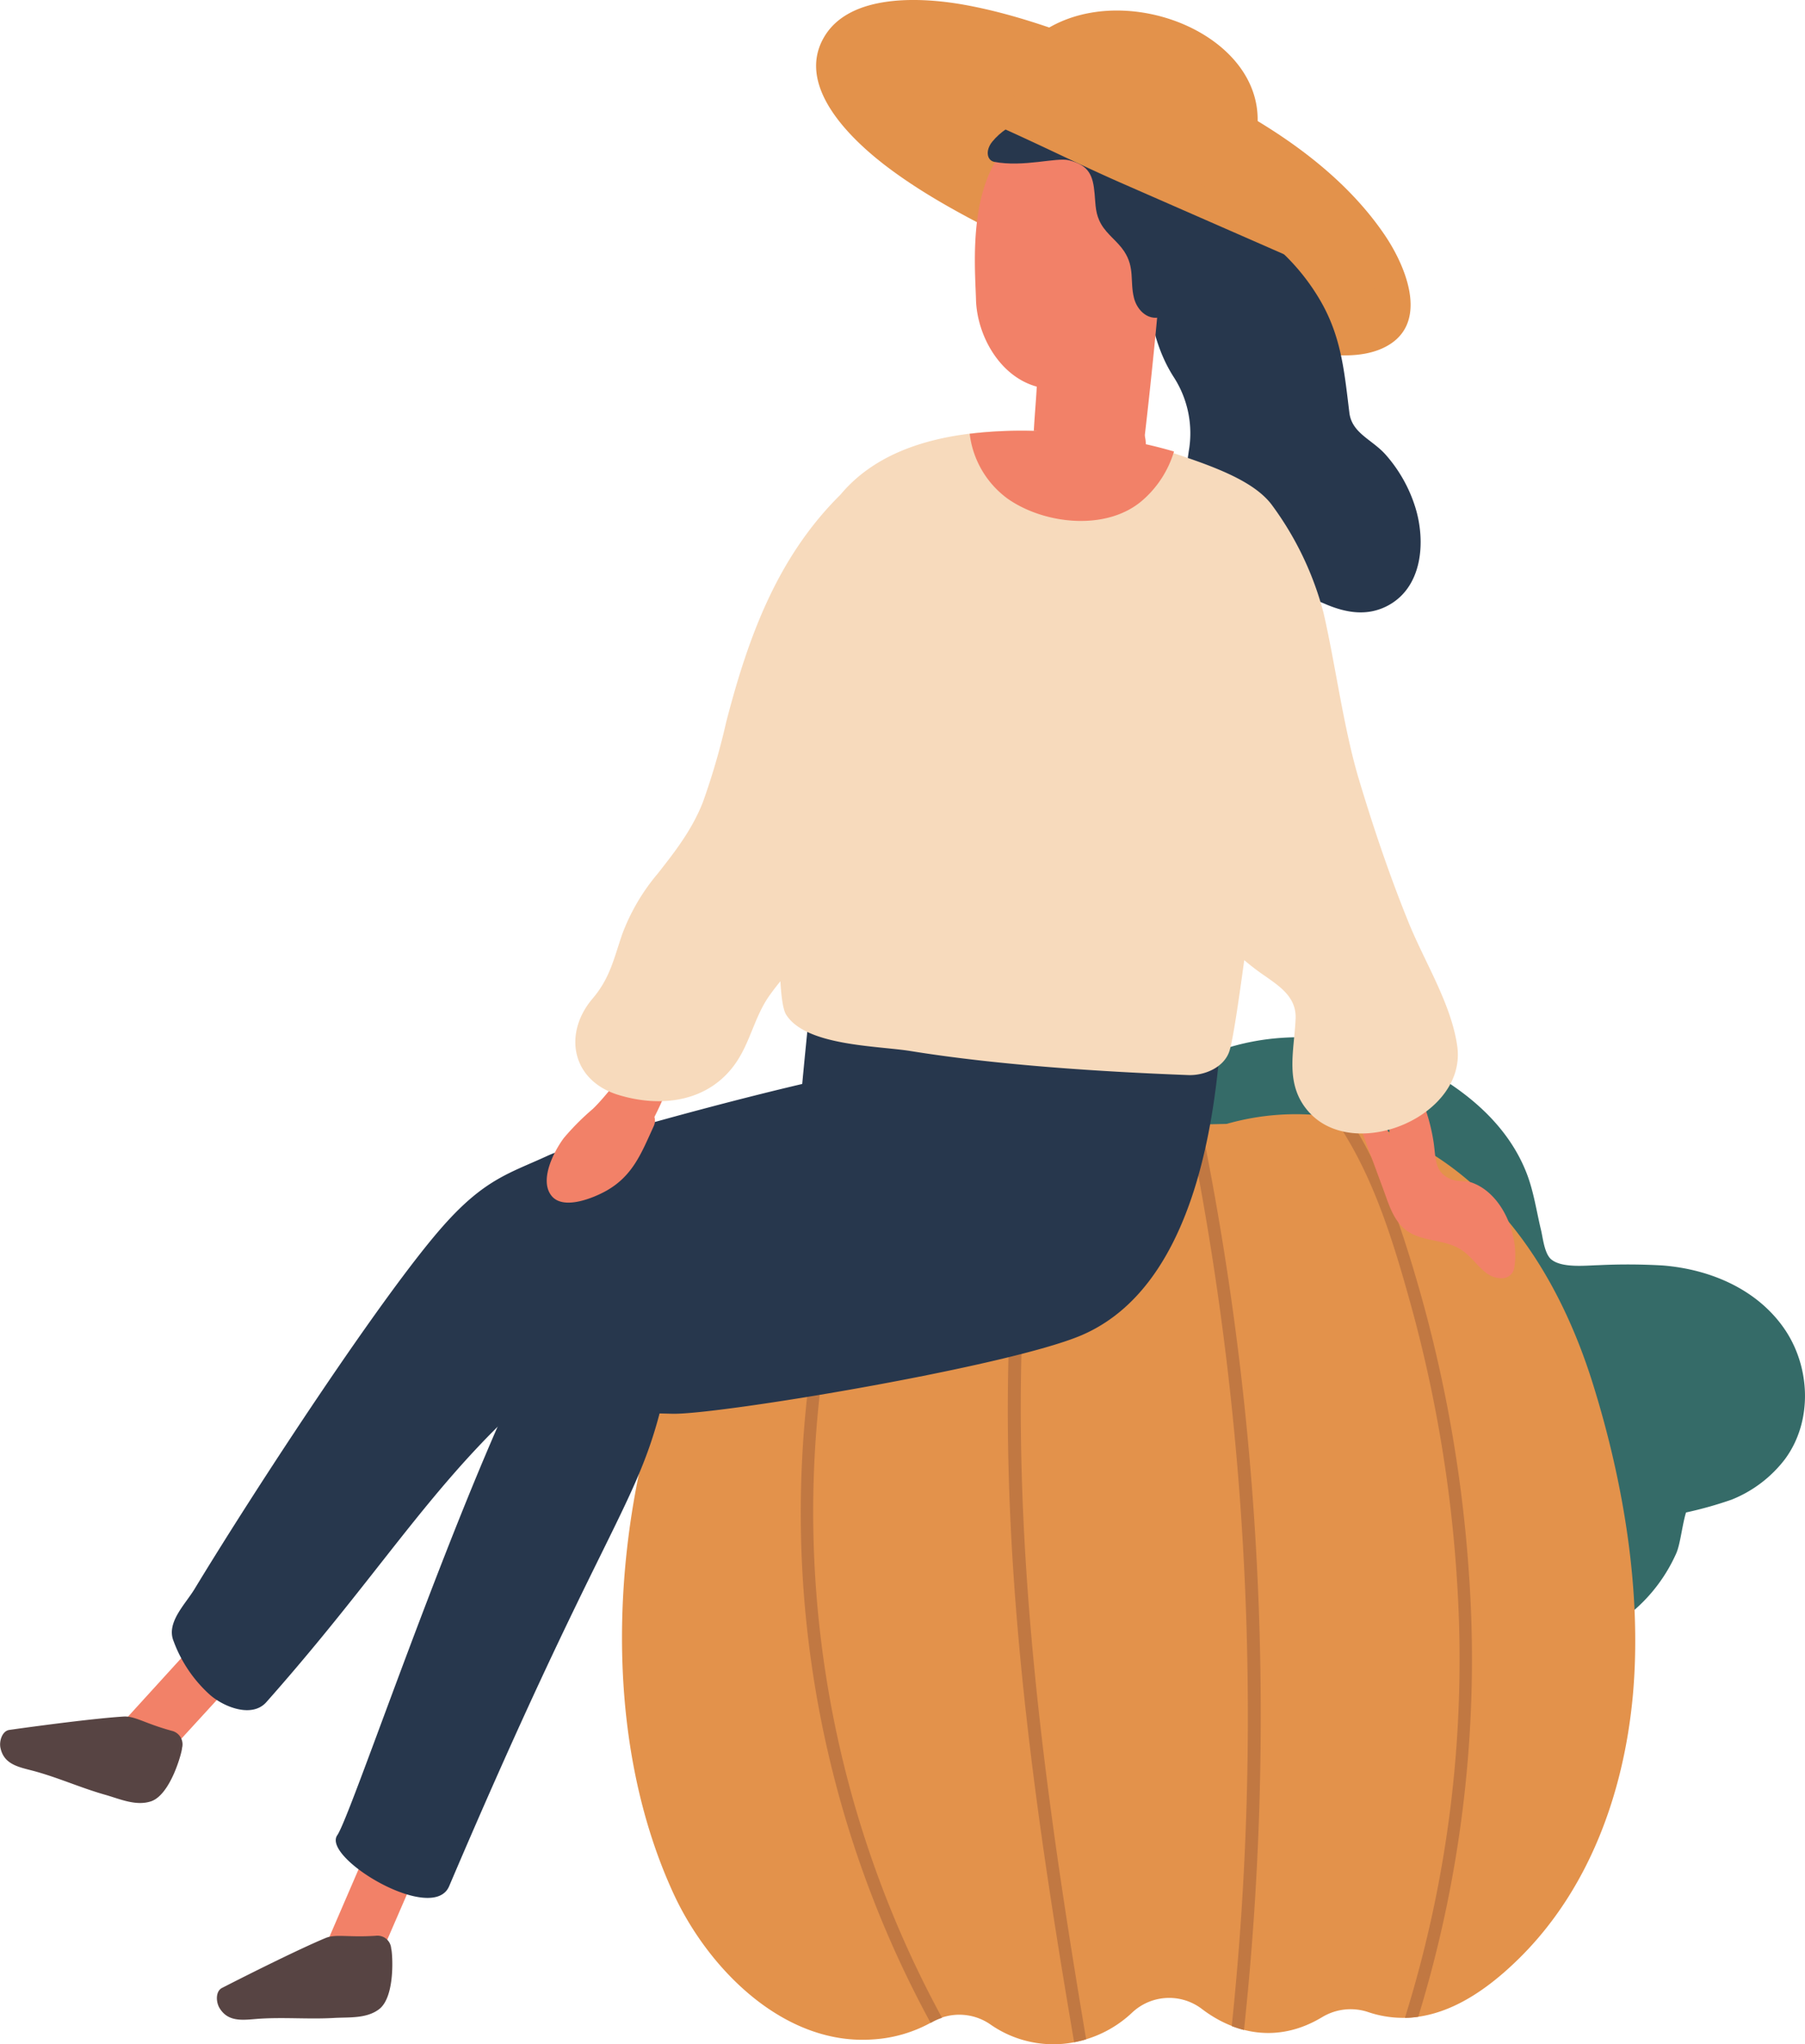
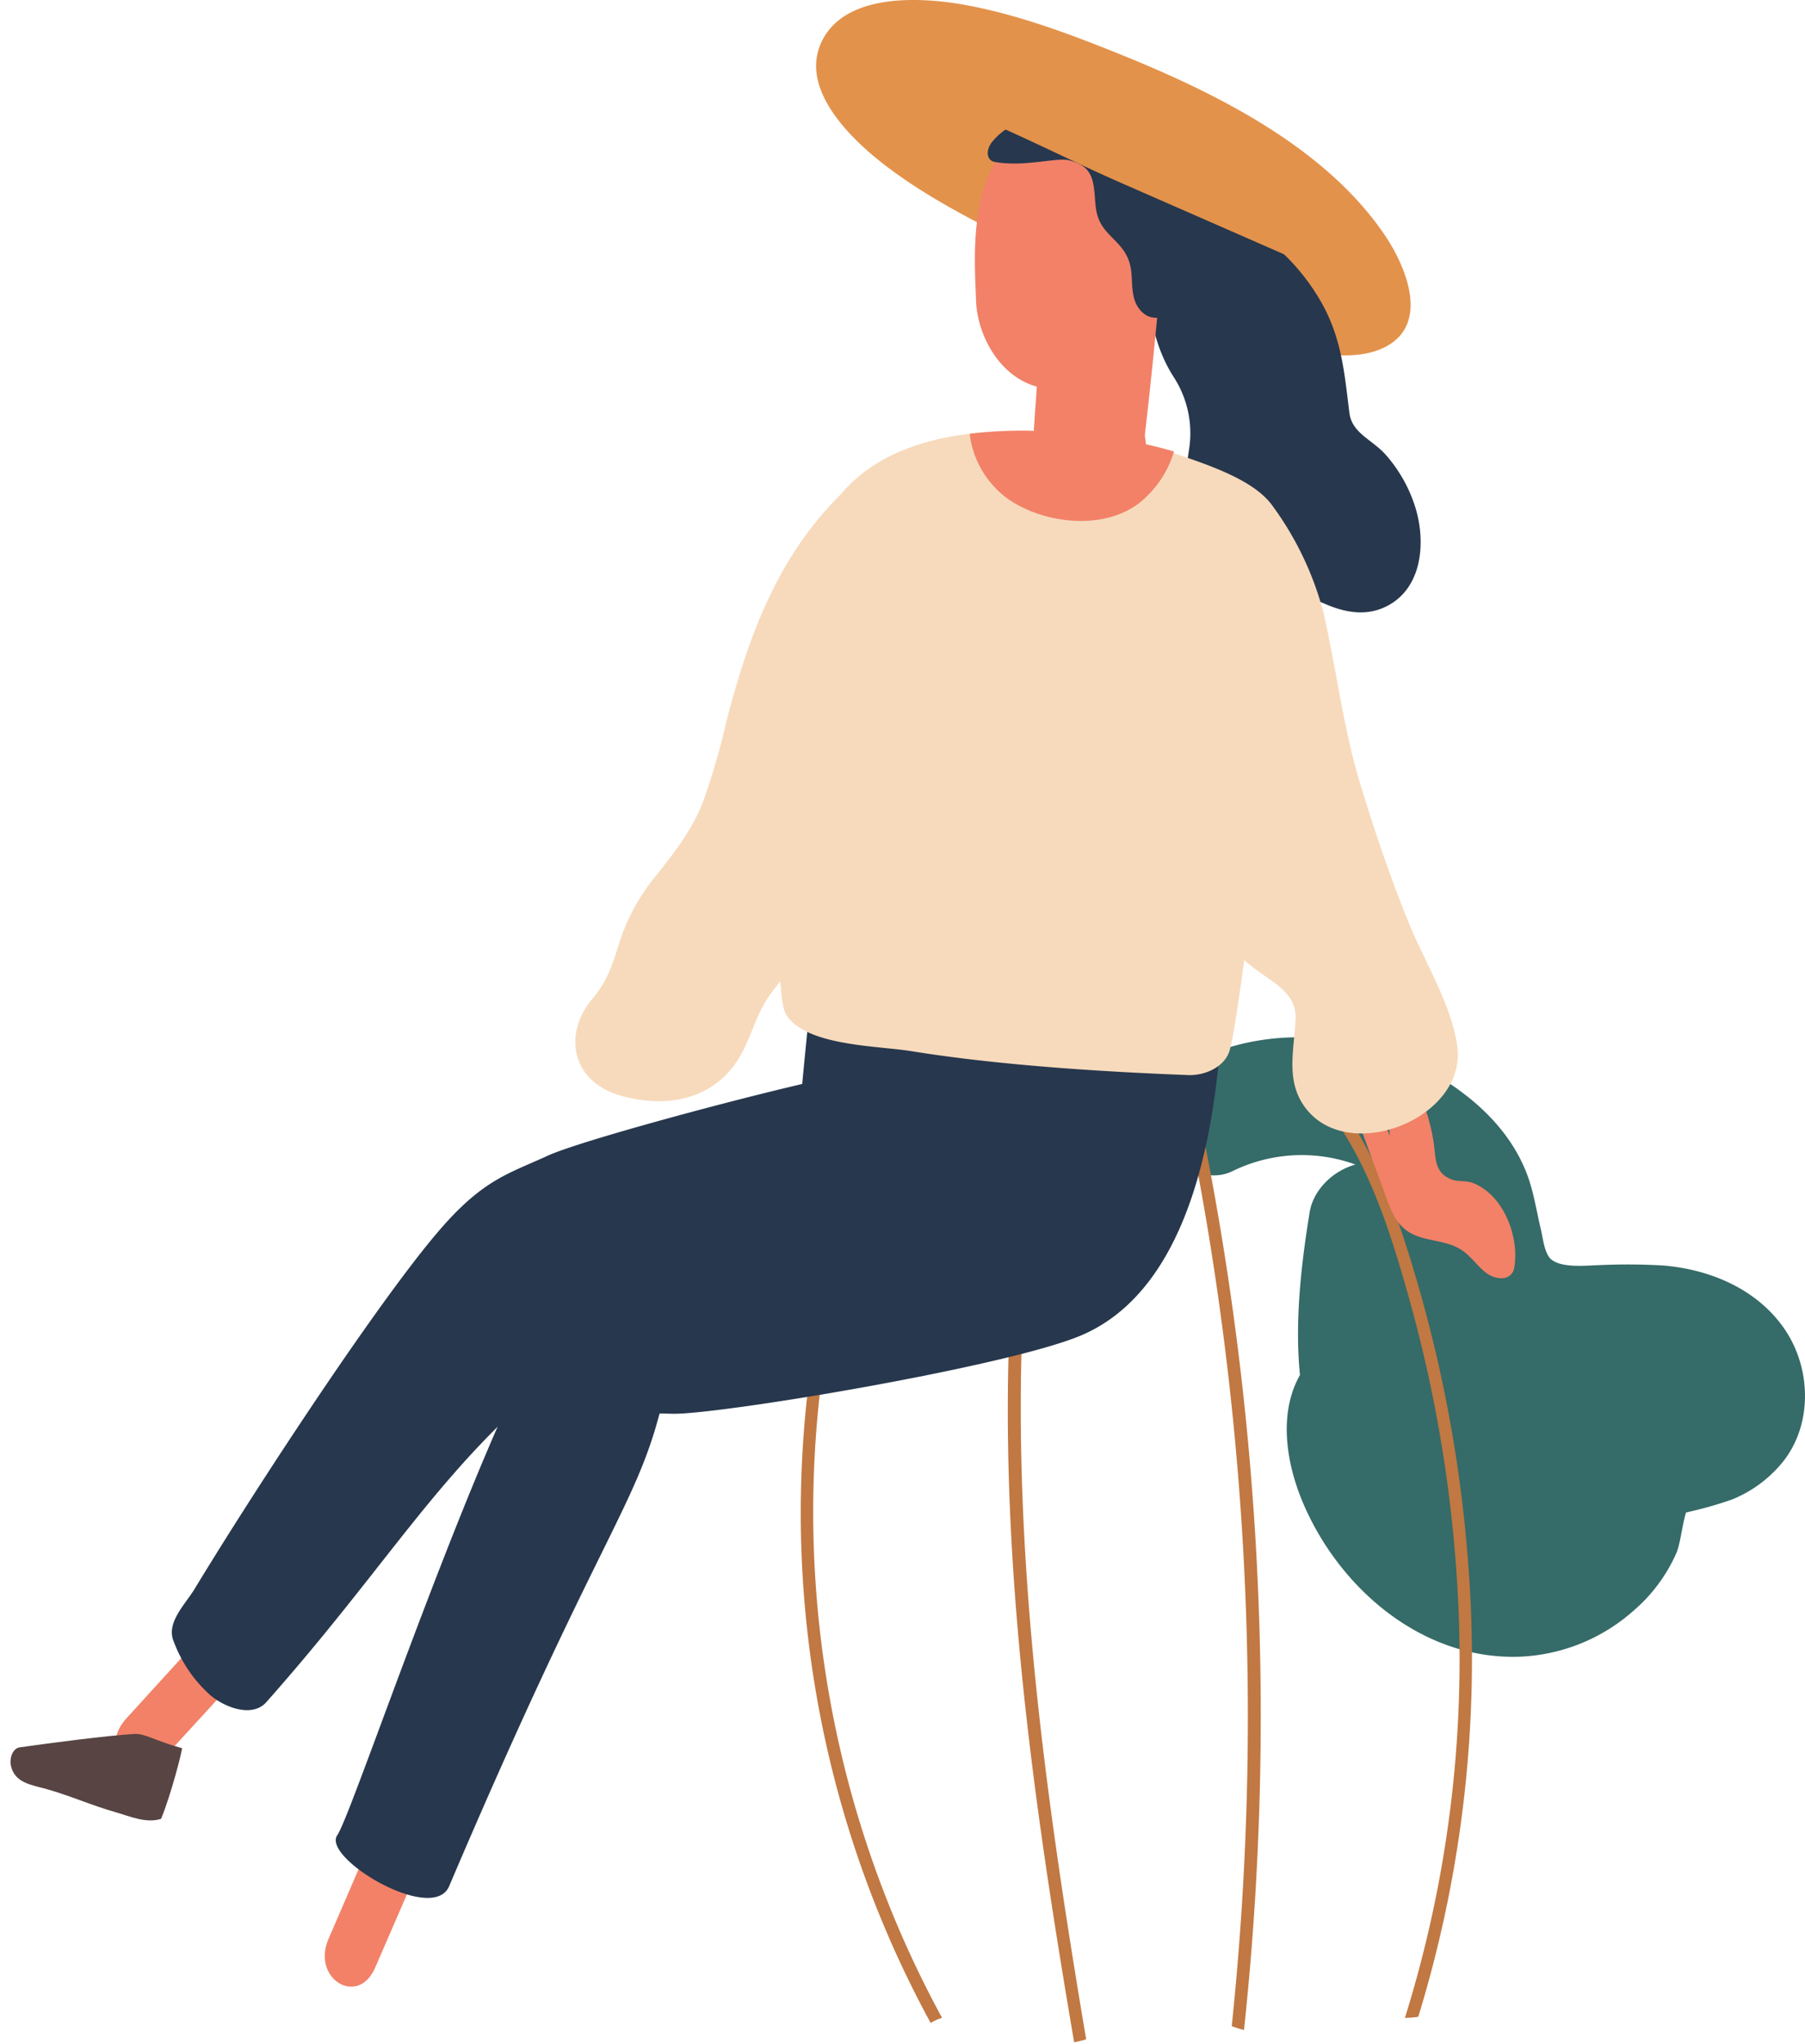
<svg xmlns="http://www.w3.org/2000/svg" width="294.46" height="333.38" viewBox="0 0 294.46 333.38">
  <path d="M291.21,237.93c4.54-6.17,4.16-15.05-.14-21.27-4.49-6.48-12.14-9.67-19.79-10.29a99.4,99.4,0,0,0-10.5-.05c-2.09.05-5.93.5-7.69-.92-1.14-.92-1.38-3.5-1.69-4.79-.75-3.1-1.19-6.29-2.35-9.28-2.83-7.28-8.75-12.54-15.37-16.37-11.59-6.69-26.94-8-39-1.81-4.53,2.34-7.57,6.88-5.68,12.12,1.57,4.37,7.52,8,12.12,5.69a25.66,25.66,0,0,1,20-1.05c-3.63,1-6.87,4.09-7.47,7.79-1.25,7.65-2.49,17.41-1.58,26.53-3.56,6.3-2.24,14.48.56,21,6,14,19.63,25.6,35.5,24.93a29.79,29.79,0,0,0,18.3-7.44,26.52,26.52,0,0,0,7.05-9.46c.66-1.56.95-4.6,1.57-6.61a63.47,63.47,0,0,0,7.43-2.09A20.5,20.5,0,0,0,291.21,237.93Z" fill="#356b68" />
-   <path d="M259.85,225.65c-4.74-15.16-13.19-29.73-27.17-38.05a41.24,41.24,0,0,0-32.56-4.32l-5.74.13c-4.89-1.21-17.93-1.3-20.34-1.09-7.8.68-15.8,2.09-22.48,6s-20.45,7.12-24.49,13.24q-2.68,4.08-5,7.83a8.83,8.83,0,0,1-5.38,3.88,9.46,9.46,0,0,0-6.27,6c-10.61,27.22-13,62.6-.5,89.63,5.67,12.23,18,24.73,32.51,23.68a22.44,22.44,0,0,0,9.66-2.86,8.9,8.9,0,0,1,9.48.42,17.91,17.91,0,0,0,15.05,2.58,18.84,18.84,0,0,0,8.08-4.52,8.81,8.81,0,0,1,11.3-.64c5.42,4.16,12.4,5.63,19.38,1.57l.36-.21a9,9,0,0,1,7.51-.78,16.75,16.75,0,0,0,2.34.61c8.66,1.66,16.31-3.55,22.21-9.36,11.46-11.28,17.08-27,18.56-42.72C267.91,259.85,264.88,241.73,259.85,225.65Z" fill="#e3924b" />
  <path d="M239.57,255.69a223.85,223.85,0,0,0-8.66-47.61c-2.6-8.79-5.66-17.73-10.62-25.38-.92-.21-1.83-.38-2.76-.52,6.18,8.73,9.53,19.49,12.39,29.74a221.28,221.28,0,0,1,7.8,46.35,195.86,195.86,0,0,1-8.53,70.8,15.76,15.76,0,0,0,2.18-.18A198.48,198.48,0,0,0,239.57,255.69Zm-45.19-72.27-.51-.12a486,486,0,0,1,7.07,147.11,18.87,18.87,0,0,0,2,.64,482.25,482.25,0,0,0-7-147.67Zm-59.07,33c.23-1.26-1.69-1.8-1.92-.53a173.83,173.83,0,0,0,18.43,114l.24-.13a8.53,8.53,0,0,1,1.62-.7A172.53,172.53,0,0,1,135.31,216.42Zm33-21.64c.14-1.27-1.85-1.25-2,0-5.21,46.28,1.13,92.61,8.92,138.26.43-.08.87-.18,1.32-.29l.64-.19C169.51,287,163.32,241,168.34,194.78Z" fill="#c17842" />
  <path d="M63.85,292.58c-3.49,7.85-6.85,15.75-10.26,23.62-2.8,6.46,4.8,11.17,7.62,4.66,3.6-8.32,7.24-16.62,10.76-25C74.36,290.21,66.37,286.9,63.85,292.58Z" fill="#f28168" />
  <path d="M225.9,38.33c-9.65-14.23-27.23-23-42.71-29.29-8.34-3.37-17-6.66-25.89-8.26-6.89-1.24-18.54-1.89-22.79,5.15-4.78,7.92,4,16.47,9.69,20.88,8.37,6.46,18.45,11.1,27.89,15.77a3.8,3.8,0,0,0,3.41.07,96.39,96.39,0,0,0,26.39,11.82c6.51,1.78,16.93,5.26,23.48,2.4C233.47,53.34,229.52,43.67,225.9,38.33Z" fill="#e3924b" />
  <path d="M199.22,144.22c-.35-6.39-10.31-5.57-11,.44-.29,2.64-.61,5.27-1,7.91a4.66,4.66,0,0,0-1.18.15,5.29,5.29,0,0,0-6.4-3.2c-1-4.76-8.3-4.9-10.33-.75-2.11-3.61-8-2.72-9.95,1.11-.14.26-.26.54-.4.8a14.38,14.38,0,0,0-1.49-2.32,5.47,5.47,0,0,0-7.61-3.73h-.47a4.18,4.18,0,0,0-2.19.87,5.57,5.57,0,0,0-2,1,13.31,13.31,0,0,0-1.51,1.37l.06-1.53c.28-7-10-5.52-10.3,1.57-.38,9.1-3.21,32.43-3.14,37-11.29,5.29-22.37,13.91-33.14,20.39-12.23,7.35-39.26,90-42.16,94C52.51,303,70.6,313.86,73.27,307.6c23.92-56.15,30.23-61.51,34.33-77.1l2.05.05c7.31.21,54.73-7.66,66.78-12.8C200,207.67,200.37,165.1,199.22,144.22Z" fill="#27374d" />
  <path d="M230.89,82.74a23.54,23.54,0,0,0-4.83-8.58c-2.2-2.49-5.52-3.49-5.93-6.86-.85-6.89-1.32-12.72-5.09-18.87a34.82,34.82,0,0,0-15.69-13.76,6.21,6.21,0,0,0-4.68-.25c-3.43-2.33-9-1-8.46,4.1.87,7.9.87,16.06,5.22,22.9a16.86,16.86,0,0,1,2.49,12.22c-.47,3.56-1.38,7.06-.69,10.67,1.36,7.17,7,10.32,13.68,11.45a41.34,41.34,0,0,1,9.57,2.86c3.18,1.32,6.52,1.87,9.74.24C232.09,95.89,232.62,88.33,230.89,82.74Z" fill="#27374d" />
-   <path d="M63.82,317.8a2.25,2.25,0,0,0-2.54-2.12c-4.56.3-6.48-.34-8.18.37-4.27,1.78-12.32,5.8-16.89,8.14-1.05.54-1,2.27-.4,3.27,1.52,2.52,4.18,1.88,6.77,1.73,4-.23,7.89.12,11.91-.11,2.43-.14,5.26.14,7.32-1.4C64.61,325.6,64,318.15,63.82,317.8Z" fill="#574443" />
  <path d="M38,261.26c-5.85,6.27-11.61,12.64-17.41,19-4.75,5.19.9,12.13,5.69,6.89,6.11-6.68,12.26-13.34,18.31-20.08C48.66,262.45,42.19,256.71,38,261.26Z" fill="#f28168" />
-   <path d="M29.69,285.09A2.27,2.27,0,0,0,28,282.25c-4.4-1.2-6-2.44-7.85-2.32-4.62.29-13.54,1.46-18.62,2.18-1.17.16-1.7,1.82-1.45,2.95.62,2.89,3.34,3.15,5.84,3.86,3.87,1.09,7.42,2.69,11.29,3.78,2.34.67,4.93,1.85,7.38,1.07C27.89,292.72,29.75,285.47,29.69,285.09Z" fill="#574443" />
+   <path d="M29.69,285.09c-4.4-1.2-6-2.44-7.85-2.32-4.62.29-13.54,1.46-18.62,2.18-1.17.16-1.7,1.82-1.45,2.95.62,2.89,3.34,3.15,5.84,3.86,3.87,1.09,7.42,2.69,11.29,3.78,2.34.67,4.93,1.85,7.38,1.07C27.89,292.72,29.75,285.47,29.69,285.09Z" fill="#574443" />
  <path d="M163.51,185.55c0-3.72-3.65-7.86-7.65-7.35-15.41,2-1.37-5.12-16.76-3.12-6.9.9-43.38,10.46-49.77,13.4-6.16,2.84-10.23,3.77-17,11.4-9.82,11.05-30.56,42.7-40.58,59.23-1.55,2.56-4.69,5.52-3.42,8.55a21.94,21.94,0,0,0,6,8.8c2.36,2,6.83,3.7,9.12,1.12,26-29.33,31.33-45.33,66.4-67a6.35,6.35,0,0,0,1.78-1.8,107.85,107.85,0,0,1,24.88-3.88c5.79-.23,8-5.7,6.8-10,4.29-.56,8.58-1.11,12.87-1.68C160.2,192.66,163.54,189.92,163.51,185.55Z" fill="#27374d" />
-   <path d="M106.56,172.53c-.1.08-.19.18-.29.27a1.94,1.94,0,0,0-3.12.34c-.34.56-.67,1.12-1,1.67a2,2,0,0,0-.43.35c-1.74,1.86-3.19,3.92-5,5.67A41.08,41.08,0,0,0,92,185.56c-1.58,2.1-4.12,6.91-2,9.48,1.94,2.35,6.86.3,8.91-.85,4.38-2.47,5.76-6.24,7.75-10.57a2.14,2.14,0,0,0,.1-1.47c.42-.83.83-1.68,1.21-2.54l1.47-2.74a1.9,1.9,0,0,0,.16-1.41c.11-.33.24-.64.35-1C110.59,172.45,108,171.28,106.56,172.53Z" fill="#f28168" />
  <path d="M240.21,192.89c-1.06-.4-2.29-.15-3.28-.51-3-1.08-2.65-3.44-3.06-6.13a30.87,30.87,0,0,0-3.41-10.1c-1-1.86-3.63-.87-3.75,1a60.56,60.56,0,0,0,0,8.09q-1.29-3.49-2.59-7c-.89-2.38-4.73-1.37-3.85,1.06q2.66,7.28,5.35,14.53c.89,2.39,1.63,5.16,3.75,6.77,2.49,1.89,5.95,1.46,8.67,3s3.85,4.91,7,4.85a2,2,0,0,0,1.94-1.47C248,201.92,245.35,194.82,240.21,192.89Z" fill="#f28168" />
  <path d="M192.44,37c.3-7.17-4-17.36-14.85-16.28a12.69,12.69,0,0,0-4.8,1.48c-1-.58-4.92-1.17-6.2-.32-9,5.93-7.53,21.3-7.37,27s3.77,12.48,9.91,14.17c-.12,3-.9,10.07-.45,12.87.77,4.79,6.8,1.31,11,.54,5.27-1,4.85,8.84,5.76,4.2,1-5.27,3-24.88,3.45-30.21A36.27,36.27,0,0,0,192.44,37Z" fill="#f28168" />
  <path d="M187.7,20.76c-6.82-4-20.56-4.1-25.83,2.35-1.13,1.4-.9,3,.3,3.28,4.82.93,10.19-.78,12.25-.25,3.26.84,3.89,2.49,4.15,5.45.17,1.89.11,3.32,1.09,5s2.68,2.79,3.74,4.41c1.75,2.68.91,4.83,1.59,7.58.52,2.11,2.5,4,4.87,2.94,2.88-1.35,4.14-7.24,4.63-9.93C195.9,33.85,195.06,25,187.7,20.76Z" fill="#27374d" />
  <path d="M225.12,40.59a103.72,103.72,0,0,0-19.57-11.72,3.08,3.08,0,0,0-1.53-3,32.72,32.72,0,0,0-9.7-4.16,4.35,4.35,0,0,0-2.06,0,128.25,128.25,0,0,0-14.95-6.8,3.5,3.5,0,0,0-4.57,2.78L166.51,15c-6-2.63-12-5.69-18.39-7.37-3.15-.83-6.34,2.91-3.76,5.61a4.43,4.43,0,0,0,3.33,1.61h.2c12.08,3.68,23.76,10.07,35.28,15.1l38.82,17C225.87,48.54,228.06,42.92,225.12,40.59Z" fill="#e3924b" />
-   <path d="M164.88,10.54c-2.79,4.43,3.87,9,6.76,4.55a13.56,13.56,0,0,1,1.18-1.54,3.52,3.52,0,0,0,.5.31,34.7,34.7,0,0,0,6.81,2.64A21.67,21.67,0,0,1,182.9,20c2.21,3.59,7.4,1.95,7.9-1.2,3.91,1.45,4.11,4.26,3.62,7.87-.55,4.13,5.38,5.87,7.53,2.57C216.61,6.73,177.15-8.92,164.88,10.54Z" fill="#e3924b" />
  <path d="M237.73,170.61c-1-7.07-5.51-14-8.12-20.63-3-7.43-5.55-15-7.86-22.67-2.54-8.38-3.86-18.78-5.82-27.31a51.53,51.53,0,0,0-8.33-17.5c-2.77-3.88-9.08-6.27-16.09-8.58a73.59,73.59,0,0,0-18.12-3.4C153,69,142.59,74.1,137.11,80.67c-10.22,10.11-15,23-18.64,37.08a113,113,0,0,1-3.82,13.11c-1.75,4.43-4.46,7.94-7.38,11.64a33.35,33.35,0,0,0-5.74,9.78c-1.4,4.06-2,7.18-4.81,10.51-4.88,5.67-3.53,13.38,4.11,15.75,7.13,2.2,14.93,1.13,19.3-5.33,2.25-3.32,3-7.39,5.27-10.68.62-.89,1.26-1.71,1.91-2.51.16,2.73.45,4.67.94,5.45,3.23,5.12,14.83,5.05,20.35,5.94,14.18,2.29,30.89,3.36,45.22,3.91,2.66.11,6-1.25,6.8-4.1.57-2,1.44-7.89,2.36-14.64.56.47,1.14.94,1.74,1.4,3,2.3,6.81,4,6.64,8.14-.23,5.34-1.87,10.74,2.18,15.24C221,189.64,239.32,182,237.73,170.61Z" fill="#f7dabc" />
  <path d="M186.92,72.44a5.06,5.06,0,0,0-.23-1.55,6.8,6.8,0,0,0-3-3.9,20.77,20.77,0,0,0-2.82-1.2c-.49-.2-1-.41-1.47-.59a5.08,5.08,0,0,0-2.62-.12l-.33,0a7.28,7.28,0,0,0-1.17-.1,6,6,0,0,0-6.18,5.3,71.56,71.56,0,0,0-10.91.46,15.36,15.36,0,0,0,6.2,10.59c6.08,4.26,16.36,5.32,22.13.14a17,17,0,0,0,5-7.84C190.12,73.22,188.57,72.81,186.92,72.44Z" fill="#f28168" />
</svg>